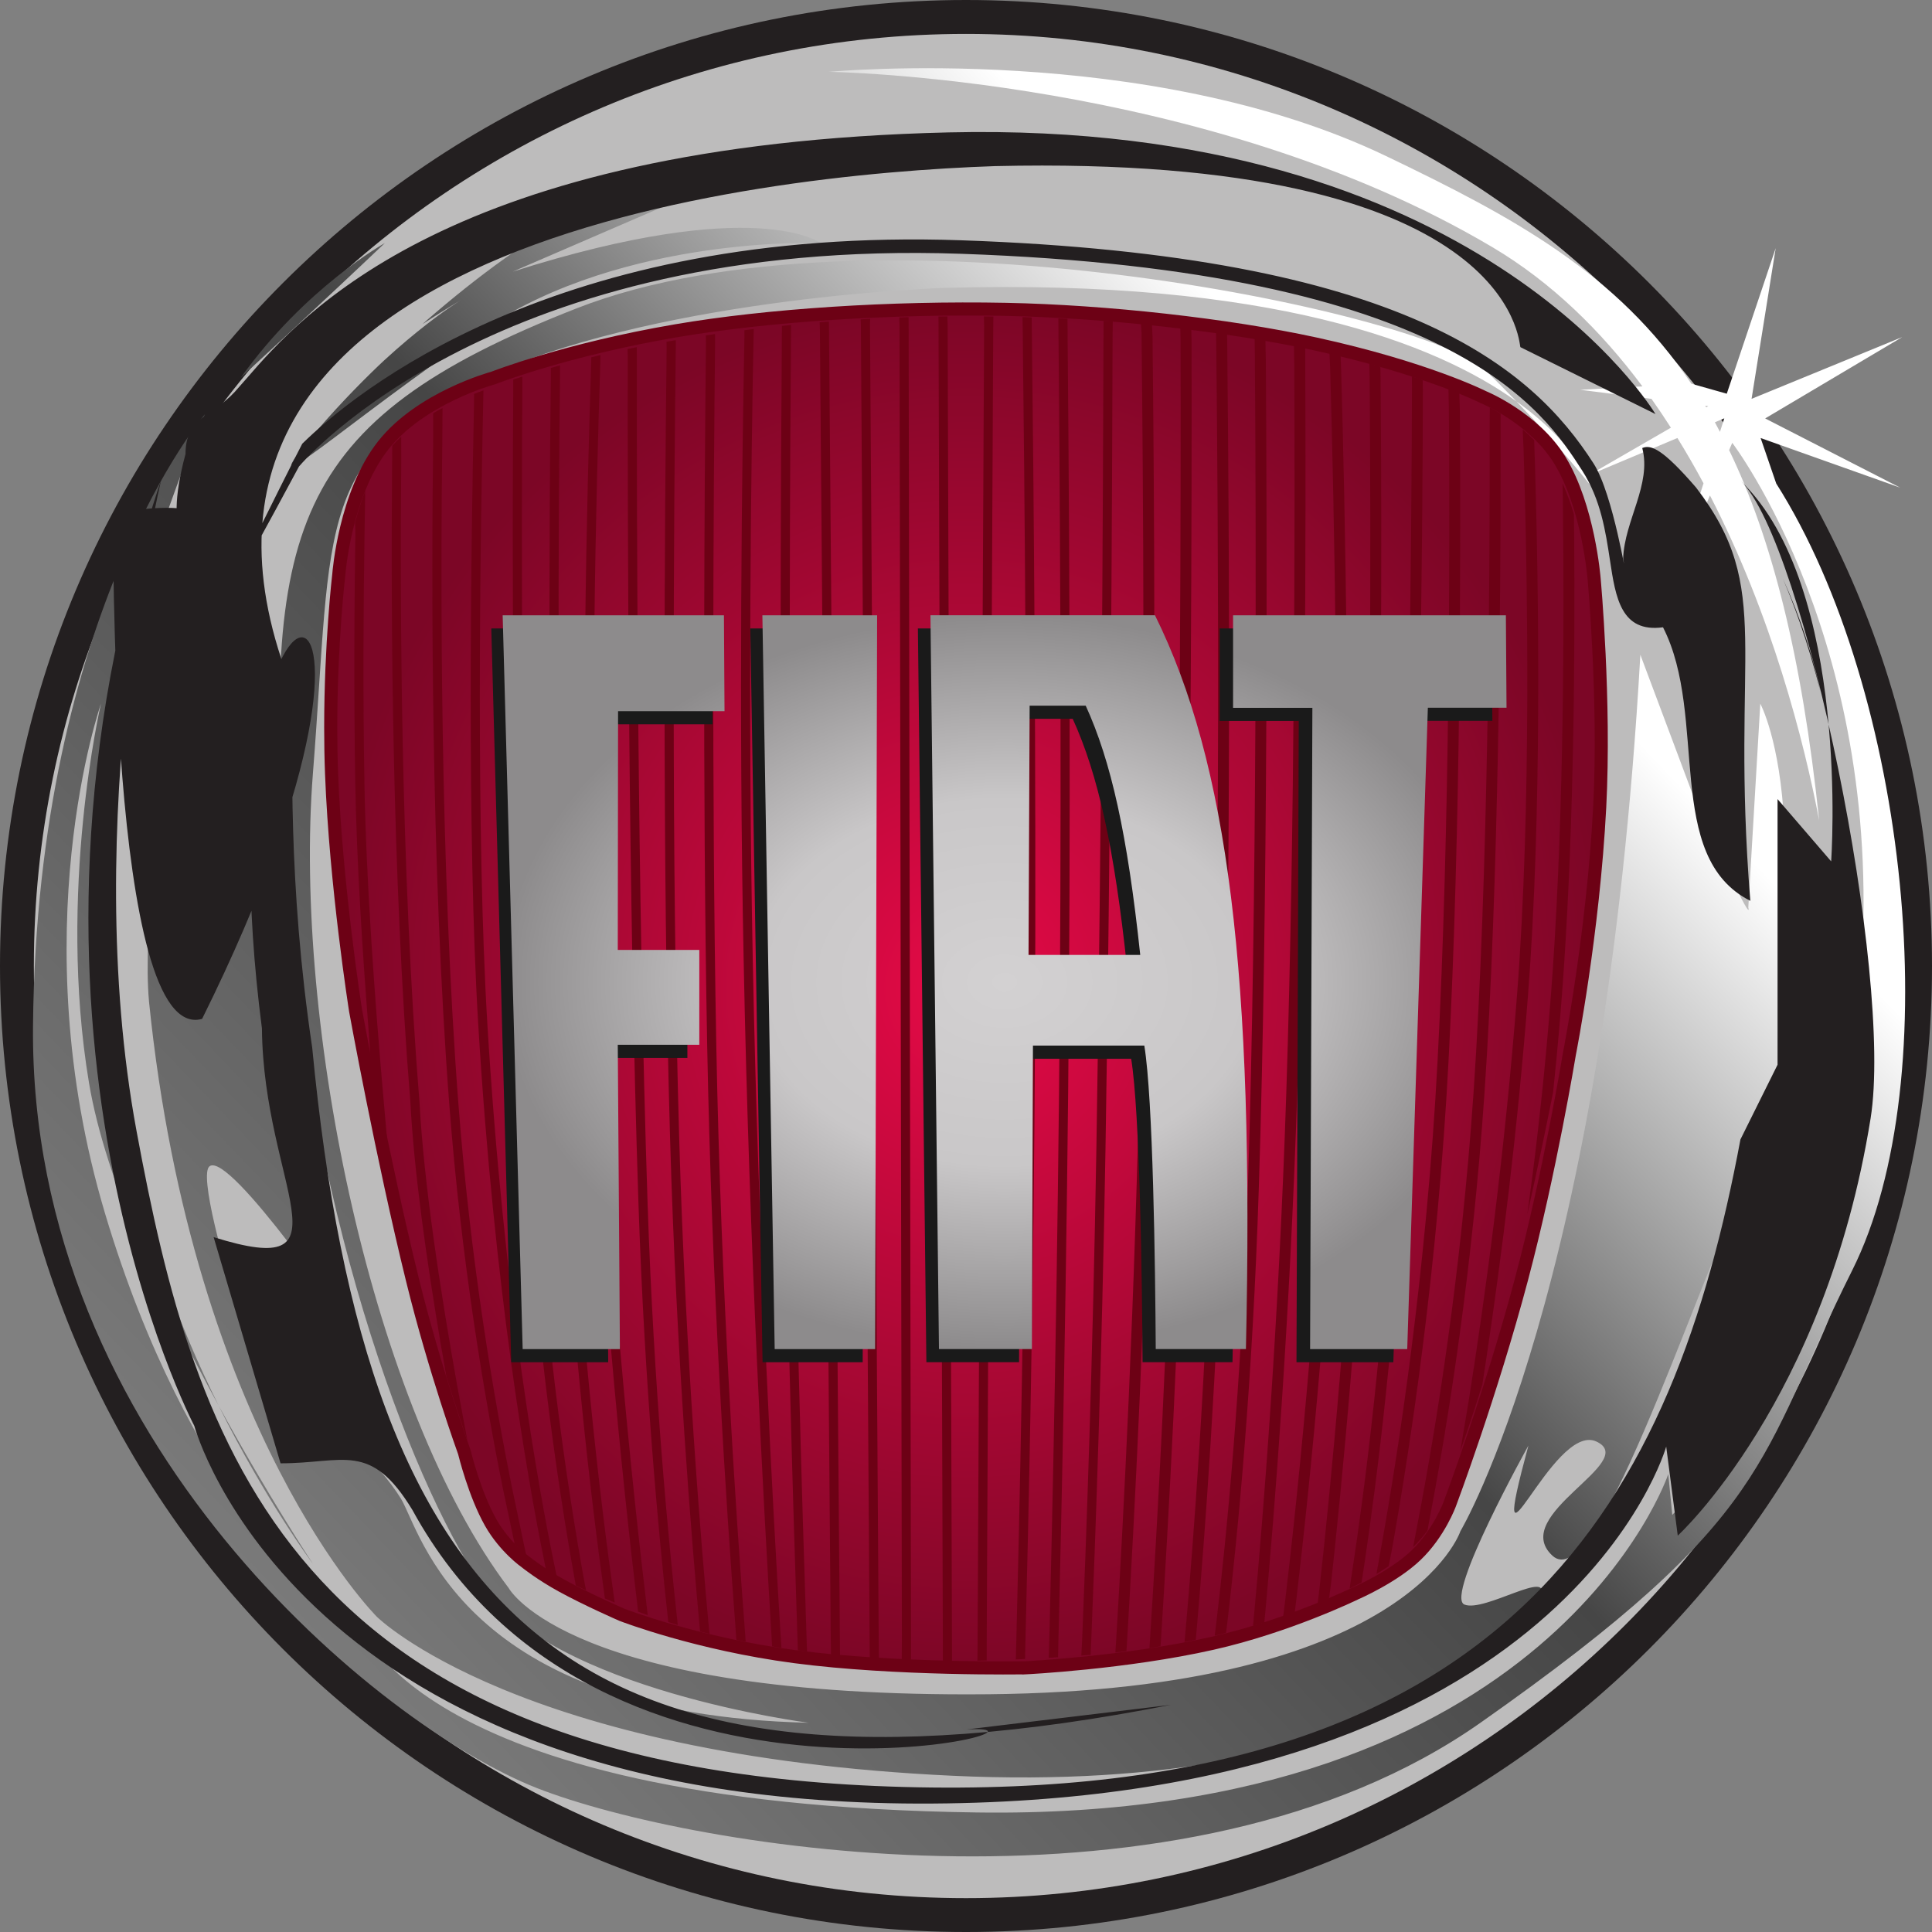
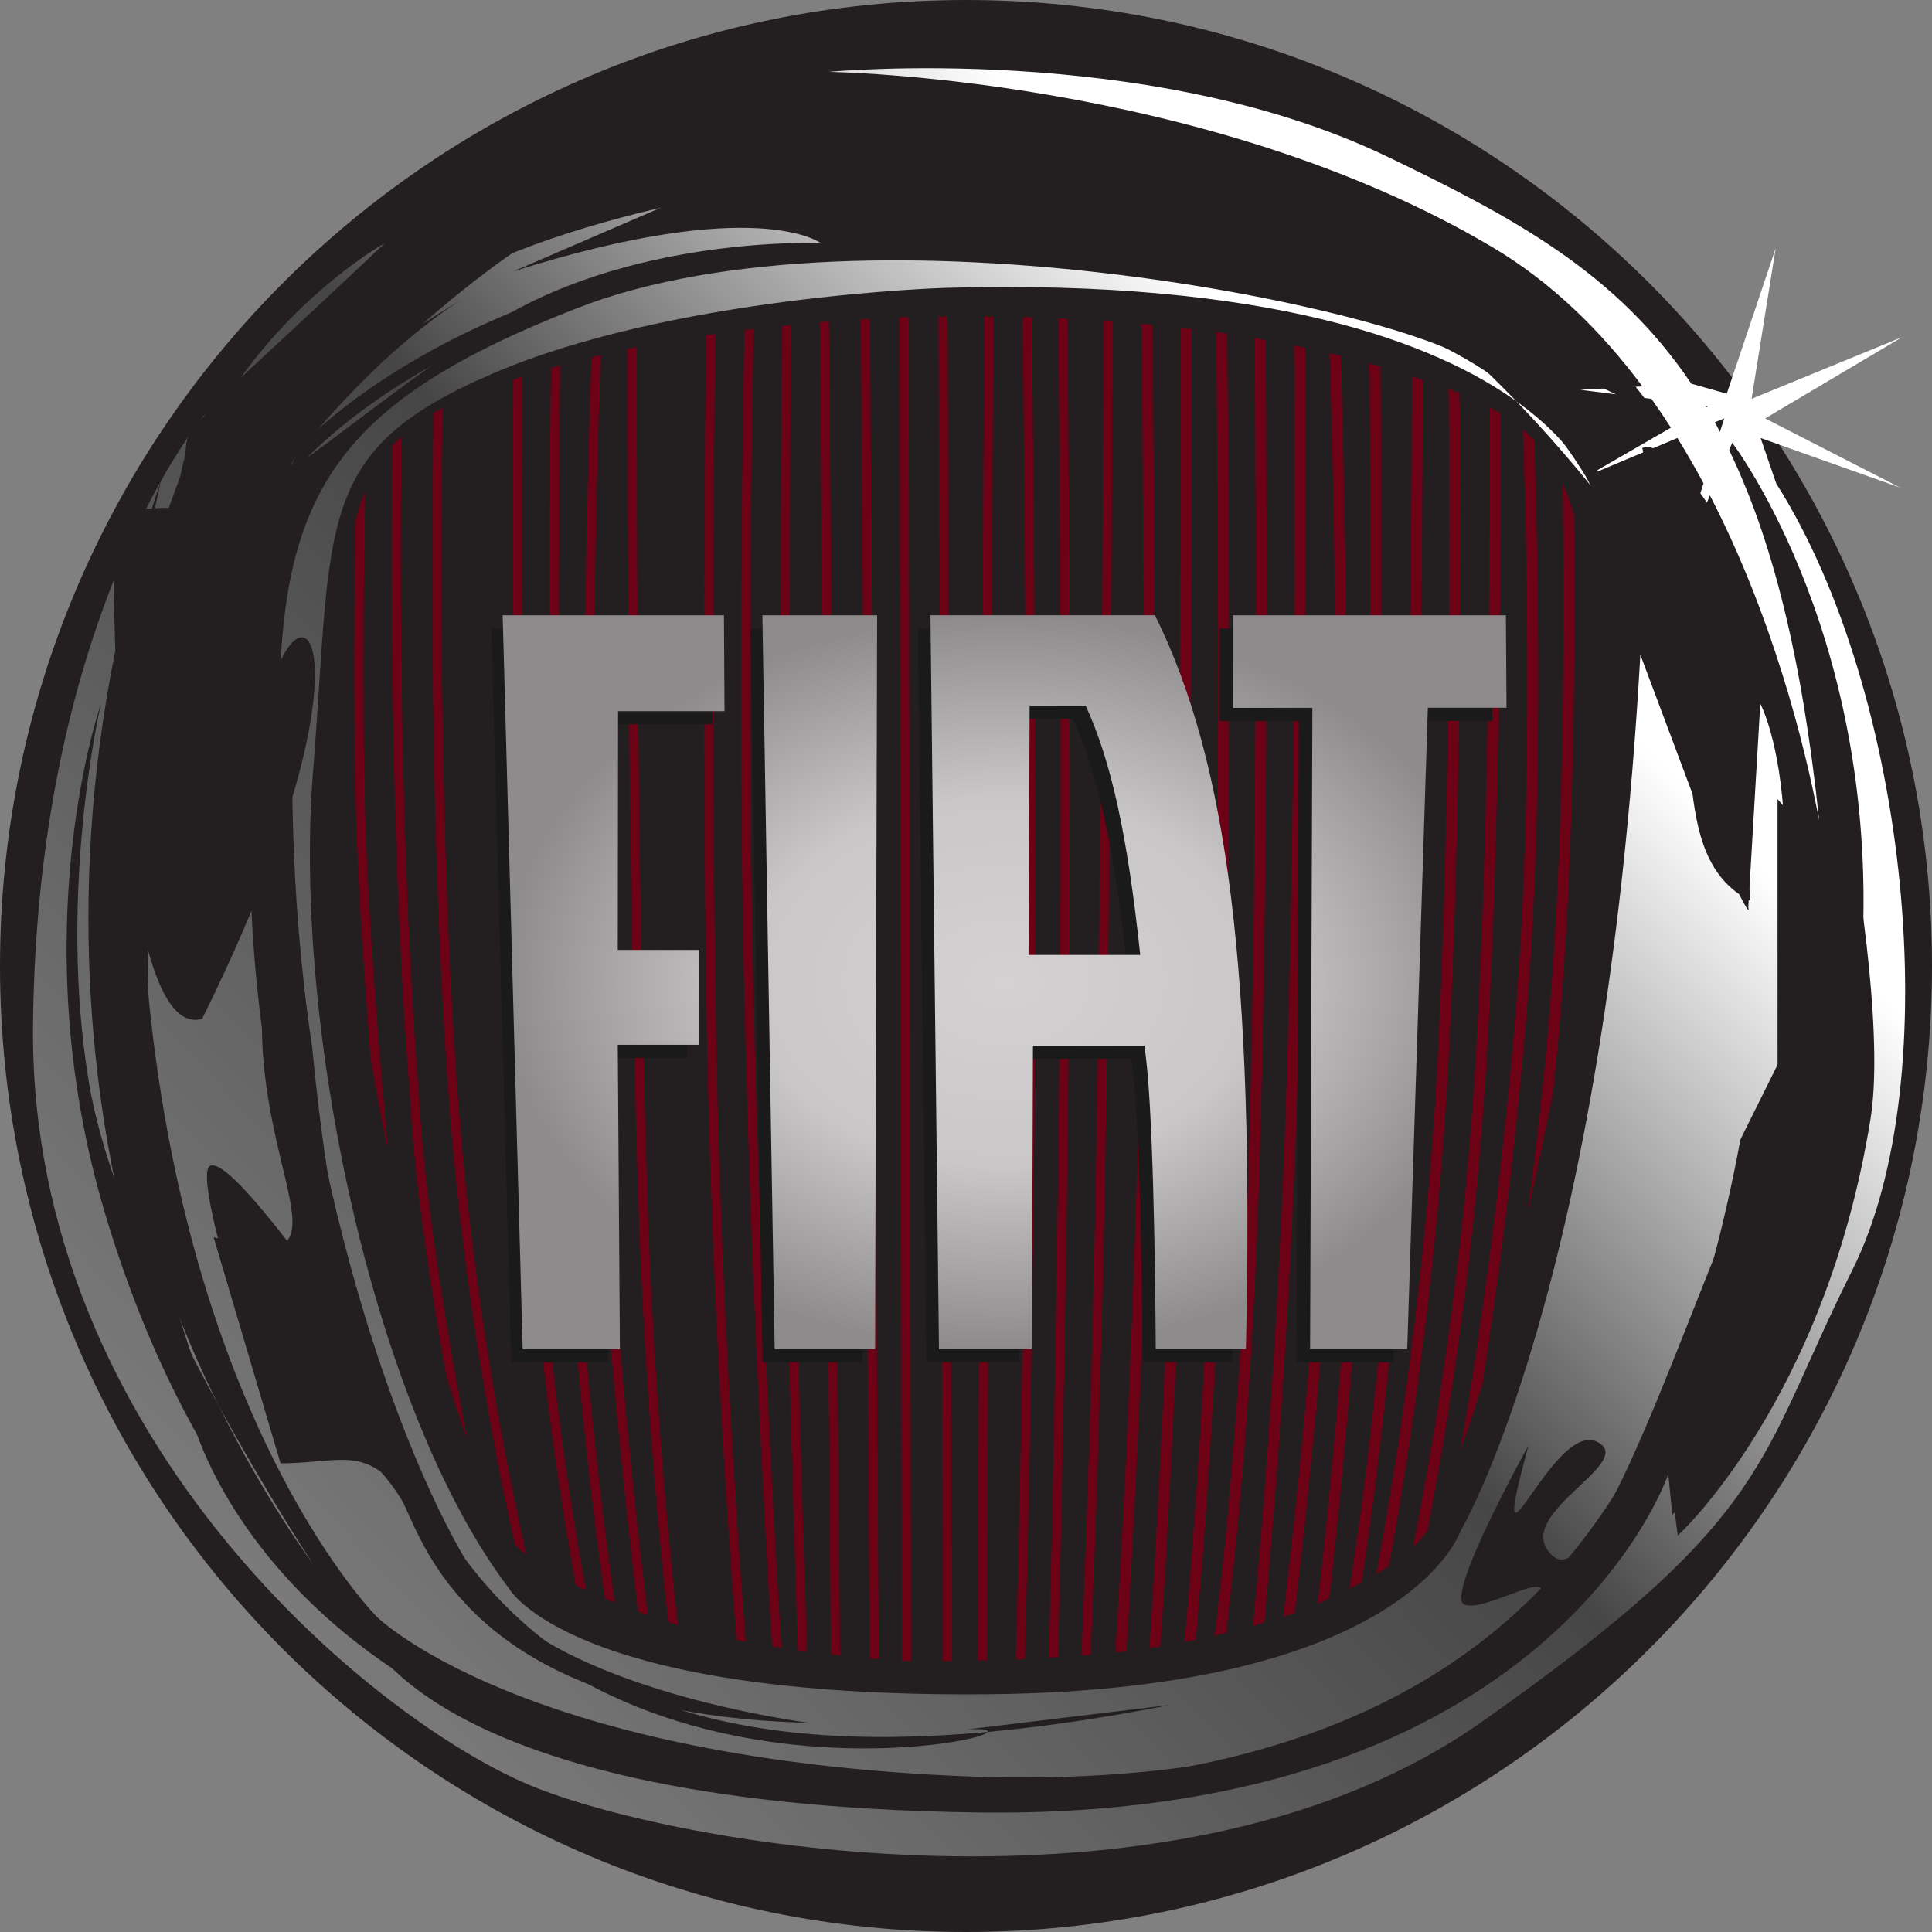
<svg xmlns="http://www.w3.org/2000/svg" version="1.1" viewBox="0 0 295 295" xml:space="preserve">
  <rect x="0" y="0" width="295" height="295" fill="#808080" stroke="none" />
  <defs>
    <clipPath id="d">
      <path d="m1094.3 667.16c0.1-1.012 0.22-1.965 0.33-2.984 3.27-32.551 4.77-23.84-0.33 2.984zm-486.84 136.59s25.906 23.891 44.403 41.492c0 0-24.668-13.828-44.403-41.492zm-6.894-317.06c14.668-29.589 29.101-48.843 29.101-48.843s-13.754 20.746-29.101 48.843zm480.5 284.37-4.82 14.046 43.05-15.304-41.65 21.347 42.3 25.102-46.49-19.059 7.44 46.485-15.09-44.903-10.94 3.09c-22.94 34.106-54.46 51.176-94.12 70.2-73.718 35.371-171.98 25.992-171.98 25.992s116-1.477 204.73-54.071c18.326-10.863 33.606-25.925 46.286-42.949l-19.15-1.055 21.95-2.8c2.07-2.918 4.07-5.883 5.99-8.891l-25.48-14.719 27.49 11.539c2.83-4.586 5.52-9.254 8.05-13.976l-10.87-34.028 12.85 30.286c19.04-36.828 29.07-75.95 33.69-100.23-5.33 50.816-14.63 87.039-27.77 114.21l0.96 2.254s48.1-62.867 39.47-165.98c-8.63-103.11-33.3-139.57-57.97-164.72l-1.23 12.578s-35.76-106.89-213.36-104.37c-177.6 2.519-191.17 60.351-191.17 60.351l-9.867 5.039s-41.93 32.684-67.832 119.45c-25.903 86.762-1.235 157.18-1.235 157.18s-13.566-57.84-3.699-116.94c5.113-30.625 23.461-69.324 39.969-99.528-12.117 24.43-24.403 55.907-28.867 89.469-9.872 74.188-7.403 124.48 4.929 162.2 12.332 37.719 19.735 54.071 19.735 54.071s-51.797-60.36-53.032-188.61c-1.234-128.26 107.3-216.27 155.4-235.14 48.101-18.86 199.8-44.004 291.07 20.117 91.269 64.129 85.099 80.472 114.7 139.58 29.61 59.098 17.27 178.55-23.43 242.68zm-21.6 23.519c-0.1 0.164-0.19 0.328-0.29 0.485l0.92-0.118-0.63-0.367zm4.24-7.57c-0.52 0.984-1.04 1.988-1.57 2.949l2.9 1.219-1.33-4.168zm-434.03 5.426c7.395 12.574 45.629 35.207 45.629 35.207s-20.969-12.578-44.398-40.239c-23.438-27.66 8.633 2.516 51.801 31.438 43.164 28.918 103.6 26.402 103.6 26.402s-19.73 15.09-94.965-8.804l72.766 31.437s-111-23.891-143.07-69.156c-32.071-45.266 1.23-18.86 8.636-6.285zm371.25 3.976c13.61-14.133 23.41-26.609 23.41-26.609s-4.01 12.711-23.41 26.609zm-421.82-185.05c13.566-133.28 70.301-189.87 70.301-189.87s43.164-42.75 177.6-49.035c134.43-6.285 177.61 46.523 181.31 55.324s-17.274-5.027-23.438-2.511c-6.168 2.511 19.738 49.039 19.738 49.039-13.57-50.297 7.4 7.543 20.96 1.254 13.57-6.282-27.132-22.633-13.56-35.208 13.56-12.574 41.92 76.704 60.43 116.94 18.5 40.234 12.33 81.73 11.1 108.14-1.23 26.406-7.4 37.722-7.4 37.722l-3.7-62.875s2.47-8.797-17.27 35.215l-16.03 42.75c-11.1-196.16-55.507-270.35-55.507-270.35s-16.031-49.032-145.53-50.293c-129.5-1.25-148 32.699-148 32.699-41.93 55.324-66.598 173.52-60.426 251.48 6.164 77.961 0 99.34 55.496 123.23 55.5 23.887 139.36 26.406 139.36 26.406 100.73 2.832 151.38-17.074 176.39-35.004-3.121 3.238-6.441 6.574-9.894 9.852-18.5 17.601-189.93 54.07-279.96 18.863s-96.199-69.156-90.031-172.27c6.168-103.11 38.234-188.61 60.433-221.3 22.199-32.692 101.13-42.754 101.13-42.754-107.3 2.519-119.63 59.094-125.8 69.164-6.168 10.058-24.668 30.18-28.367 13.828-3.699-16.344-36.859 83.609-30.691 88.641 6.164 5.031 44.257-50.922 44.257-50.922s-13.566 27.668-27.132 105.62c-13.567 77.957 7.398 116.94-6.168 119.45-13.567 2.515 16.871-115.04-21.985-120.26-11.07-1.492-1.883 103.96 3.055 125.34 4.93 21.379 10.301 27.617 10.301 27.617s-34.535-22.637-20.969-155.92" />
    </clipPath>
    <linearGradient id="a" x1="547.98" x2="1115" y1="353.56" y2="895.56" gradientUnits="userSpaceOnUse">
      <stop stop-color="#8c8c8c" offset="0" />
      <stop stop-color="#464646" offset=".5" />
      <stop stop-color="#fff" offset=".75" />
      <stop stop-color="#fff" offset="1" />
    </linearGradient>
    <radialGradient id="c" cx="150" cy="153.43" r="98" gradientTransform="matrix(1,0,0,1.069,-2.5,-13.068)" gradientUnits="userSpaceOnUse">
      <stop stop-color="#e60a47" offset="0" />
      <stop stop-color="#7c0626" offset="1" />
    </radialGradient>
    <radialGradient id="b" cx="55" cy="33.846" r="55" gradientTransform="matrix(1 0 0 .615 0 13.018)" gradientUnits="userSpaceOnUse">
      <stop stop-color="#d3d1d2" offset="0" />
      <stop stop-color="#c9c7c8" offset=".5" />
      <stop stop-color="#8d8b8c" offset="1" />
    </radialGradient>
  </defs>
  <path d="M 295,147.5 C 295,228.965 228.961,295 147.5,295 66.039,295 0,228.963 0,147.5 0,66.041 66.038,0 147.5,0 228.961,0 295,66.039 295,147.5" fill="#231f20" />
-   <path d="m289.82 147.5c0 78.608-63.72 142.33-142.32 142.33-78.605 0-142.33-63.719-142.33-142.33 0-78.602 63.722-142.32 142.33-142.32 78.605 0 142.32 63.721 142.32 142.32" fill="#bdbcbc" />
  <g transform="matrix(.495 0 0 -.495 -263.91 455.51)" fill="url(#a)">
    <g clip-path="url(#d)" fill="url(#a)">
      <path d="m1094.3 667.16c0.227-0.333 0 0 0 0zm-486.84 136.59s25.906 23.891 44.403 41.492c0 0-24.668-13.828-44.403-41.492zm-6.894-317.06c14.668-29.589 29.101-48.843 29.101-48.843s-13.754 20.746-29.101 48.843zm480.5 284.37-4.82 14.046 43.05-15.304-41.65 21.347 42.3 25.102-46.49-19.059 7.44 46.485-15.09-44.903-10.94 3.09c-22.94 34.106-54.46 51.176-94.12 70.2-73.718 35.371-171.98 25.992-171.98 25.992s116-1.477 204.73-54.071c18.326-10.863 33.606-25.925 46.286-42.949l-19.15-1.055 21.95-2.8c2.07-2.918 4.07-5.883 5.99-8.891l-25.48-14.719 27.49 11.539c2.83-4.586 5.52-9.254 8.05-13.976l-10.87-34.028 12.85 30.286c19.04-36.828 29.07-75.95 33.69-100.23-5.33 50.816-14.63 87.039-27.77 114.21l0.96 2.254s48.1-62.867 39.47-165.98c-8.63-103.11-33.3-139.57-57.97-164.72l-1.23 12.578s-35.76-106.89-213.36-104.37c-177.6 2.519-191.17 60.351-191.17 60.351l-9.867 5.039s-41.93 32.684-67.832 119.45c-25.903 86.762-1.235 157.18-1.235 157.18s-13.566-57.84-3.699-116.94c5.113-30.625 23.461-69.324 39.969-99.528-12.117 24.43-24.403 55.907-28.867 89.469-9.872 74.188-7.403 124.48 4.929 162.2 12.332 37.719 19.735 54.071 19.735 54.071s-51.797-60.36-53.032-188.61c-1.234-128.26 107.3-216.27 155.4-235.14 48.101-18.86 199.8-44.004 291.07 20.117 91.269 64.129 85.099 80.472 114.7 139.58 29.61 59.098 17.27 178.55-23.43 242.68zm-21.6 23.519c-0.1 0.164-0.19 0.328-0.29 0.485l0.92-0.118zm4.24-7.57c-0.52 0.984-1.04 1.988-1.57 2.949l2.9 1.219zm-434.03 5.426c62.835 46.824 32.388 31.173 1.231-5.032-23.438-27.66 8.633 2.516 51.801 31.438 43.164 28.918 103.6 26.402 103.6 26.402s-19.73 15.09-94.965-8.804l72.766 31.437c-71.995 7.823-162.35-119.26-134.43-75.441zm371.25 3.976c13.61-14.133 23.41-26.609 23.41-26.609s-4.01 12.711-23.41 26.609zm-421.82-185.05c13.566-133.28 70.301-189.87 70.301-189.87s43.164-42.75 177.6-49.035c134.43-6.285 177.61 46.523 181.31 55.324s-17.274-5.027-23.438-2.511c-6.168 2.511 19.738 49.039 19.738 49.039-13.57-50.297 7.4 7.543 20.96 1.254 13.57-6.282-27.132-22.633-13.56-35.208 13.56-12.574 41.92 76.704 60.43 116.94 18.5 40.234 12.33 81.73 11.1 108.14-1.23 26.406-7.4 37.722-7.4 37.722l-3.7-62.875s2.47-8.797-17.27 35.215l-16.03 42.75c-11.1-196.16-55.507-270.35-55.507-270.35s-16.031-49.032-145.53-50.293c-129.5-1.25-148 32.699-148 32.699-41.93 55.324-66.598 173.52-60.426 251.48 6.164 77.961 0 99.34 55.496 123.23 55.5 23.887 139.36 26.406 139.36 26.406 100.73 2.832 151.38-17.074 176.39-35.004-3.121 3.238-6.441 6.574-9.894 9.852-18.5 17.601-189.93 54.07-279.96 18.863s-96.199-69.156-90.031-172.27c6.168-103.11 38.234-188.61 60.433-221.3 22.199-32.692 101.13-42.754 101.13-42.754-107.3 2.519-119.63 59.094-125.8 69.164-6.168 10.058-24.668 30.18-28.367 13.828-3.699-16.344-36.859 83.609-30.691 88.641 6.164 5.031 44.257-50.922 44.257-50.922s-13.566 27.668-27.132 105.62c-31.942 229.02 24.496 12.53-28.153-0.81-11.07-1.492-1.883 103.96 3.055 125.34 11.078 41.461-14.584-85.567-10.668-128.3" fill="url(#a)" />
    </g>
  </g>
-   <path d="m156.56 254.66c0.104-5e-3 15.294-0.75 28.545-3.736 11.513-2.593 21.702-7.547 21.803-7.596l0.038-0.02 0.041-0.018c0.056-0.025 5.733-2.475 9.225-5.812 3.54-3.385 5.149-7.814 5.166-7.858 0.071-0.192 6.269-16.711 10.957-34.356 4.314-16.238 7.273-34.188 7.303-34.367 0.046-0.236 3.621-18.374 4.623-37.668 0.844-16.215-0.832-34.625-0.85-34.809-0.01-0.139-0.873-11.041-5.249-18.17-3.932-6.405-11.524-9.551-11.6-9.583l-0.066-0.026-0.065-0.034c-0.088-0.044-8.903-4.46-25.623-8.098-13.336-2.901-31.872-4.972-47.221-5.272-17.547-0.344-36.384 0.879-50.385 3.273-16.791 2.87-27.7 7.134-27.809 7.176l-0.091 0.034-0.094 0.026c-0.109 0.029-10.988 3.012-16.708 10.275-5.811 7.377-6.752 19.496-6.761 19.618l-7e-3 0.073c-0.017 0.122-1.234 10.575-1.234 23.385 0 2.296 0.038 4.668 0.132 7.072 0.655 17.061 3.638 35.972 3.667 36.161 0.035 0.186 4.076 22.387 8.684 41.097 3.414 13.87 7.861 26.141 7.905 26.261l0.03 0.088 0.023 0.09c0.017 0.062 1.532 6.288 3.996 10.633 2.145 3.78 5.305 6.002 5.338 6.022l0.051 0.036 0.051 0.042c0.023 0.016 2.174 1.753 5.474 3.561 3.8 2.081 8.891 4.311 9.108 4.403 0.359 0.14 11.584 4.437 26.382 6.39 15.453 2.04 35.021 1.707 35.218 1.704z" enable-background="new    " fill="url(#c)" stroke="#6d0115" stroke-width="2" />
  <g transform="matrix(1.654,0,0,1.631,-21.2,-15.775)" fill="#6d0115">
    <path d="m66.921 158.55c-0.405-0.188-0.626-0.297-0.626-0.297-0.023-0.01-0.138-0.061-0.325-0.148l-0.068-0.408c-1.602-8.961-4.047-25.333-4.847-45.297-0.989-23.477-0.951-52.25-0.857-66.187v-1.008c0.27-0.092 0.55-0.185 0.839-0.279l4e-3 1.01c-0.095 13.818-0.14 42.809 0.855 66.429 0.813 20.312 3.333 36.889 4.926 45.696l0.099 0.489z" />
    <path d="m69.566 159.7c-0.324-0.133-0.629-0.261-0.912-0.381l-0.078-0.629c-1.167-8.439-3.232-25.643-4.213-47.651-1.042-23.396-0.854-52.804-0.691-66.173l2e-3 -0.751c0.274-0.08 0.554-0.16 0.84-0.24l2e-3 0.829c-0.163 13.277-0.357 42.82 0.688 66.298 1.003 22.506 3.141 39.974 4.288 48.161l0.074 0.537z" />
    <path d="m89.348 40.495c0.212 25.916 0.823 100.68 1.001 122.33l0.016 1.829c-0.273-0.029-0.553-0.061-0.836-0.094l-0.021-1.738c-0.178-21.641-0.788-96.207-1-122.22l-0.021-0.758c0.283-0.024 0.566-0.048 0.849-0.07l0.012 0.715z" />
    <path d="m100.3 40.158c0.073 22.71 0.317 97.882 0.399 123.29l6e-3 1.729c-0.295 4e-3 -0.578 7e-3 -0.848 8e-3v-1.962c-0.084-25.73-0.328-101.04-0.4-123.34l-4e-3 -0.58c0.273-4e-3 0.547-7e-3 0.822-0.01l0.025 0.87z" />
    <path d="m104.51 40.271c-0.124 25.219-0.494 100.9-0.603 123.18l-2e-3 1.668c-0.291 8e-3 -0.574 0.015-0.854 0.021l0.012-1.354c0.106-21.879 0.481-98.496 0.605-123.68l-0.02-0.813c0.293 3e-3 0.585 6e-3 0.877 0.011l-0.015 0.97z" />
    <path d="m115.87 163c0.604-10.136 1.744-31.624 2.212-55.938 0.478-24.781 0.265-52.982 0.118-66.227l-0.048-0.852c0.341 0.03 0.679 0.061 1.016 0.093l0.046 1.092c0.146 13.391 0.352 41.332-0.121 65.913-0.465 24.112-1.59 45.448-2.197 55.704l-0.088 1.465c-0.354 0.043-0.66 0.084-1.02 0.123l0.082-1.373z" />
    <path d="m144.6 152.96c-0.45 0.622-0.922 1.14-1.324 1.535l0.404-2.175c1.758-9.238 4.031-23.528 5.166-40.308 1.348-19.948 1.521-47.224 1.492-62.723l0.018-1.485c0.328 0.184 0.66 0.379 0.992 0.589l2e-3 1.979c0.019 15.677-0.177 42.19-1.496 61.709-1.113 16.473-3.322 30.559-5.071 39.844l-0.183 1.035z" />
    <path d="m154.32 119.49c0.728-5.839 1.4-12.392 1.863-19.314 1.017-15.213 1.043-32.448 0.914-43.416l-0.023-1.831c0.424 0.96 0.766 1.944 1.042 2.889l0.02 1.701c0.091 10.982-7e-3 26.708-0.944 40.725-0.196 2.951-0.432 5.835-0.693 8.626l-0.309 3.083c-0.648 3.296-1.471 7.315-2.375 11.394l0.505-3.857z" />
    <path d="m141.02 156.29c-0.32 0.221-0.703 0.472-1.135 0.737l0.307-1.75c1.686-9.41 4.309-26.49 5.34-46.338 1.131-21.803 1.135-47.72 1.04-60.988l-0.039-1.879c0.288 0.103 0.628 0.23 1.005 0.383l0.047 1.75c0.093 13.357 0.082 39.103-1.044 60.787-1.002 19.301-3.508 35.996-5.2 45.598l-0.321 1.7z" />
    <path d="m128.61 160.61c0.797-8.768 2.258-26.919 2.96-48.816 0.788-24.582 0.791-53.712 0.733-67.784l-0.031-2.001c0.352 0.073 0.699 0.147 1.039 0.222l4e-3 1.937c0.057 14.141 0.051 43.156-0.735 67.659-0.697 21.753-2.143 39.816-2.944 48.675l-0.103 1.076c-0.335 0.1-0.669 0.203-1.04 0.308l0.117-1.276z" />
    <path d="m125.12 161.44c0.875-7.446 2.309-21.879 2.9-40.651 0.862-27.313 0.756-61.757 0.643-77.696l-0.019-1.773c0.335 0.058 0.665 0.116 0.992 0.177l0.038 1.853c0.112 16.06 0.214 50.293-0.645 77.473-0.583 18.483-1.98 32.772-2.862 40.351l-0.163 1.372c-0.336 0.083-0.695 0.175-1.049 0.258l0.165-1.364z" />
    <path d="m122.29 162.04c0.684-7.873 1.865-23.467 2.42-42.438 0.775-26.513 0.575-60.086 0.389-77.59l-0.02-1.251c0.344 0.047 0.684 0.096 1.02 0.146l0.018 1.673c0.184 17.666 0.371 50.813-0.396 77.052-0.546 18.678-1.699 34.088-2.388 42.098l-0.126 1.453c-0.348 0.073-0.676 0.141-1.035 0.211l0.118-1.354z" />
    <path d="m119.01 162.71c0.58-9.196 1.677-28.41 2.156-49.02 0.637-27.397 0.668-57.958 0.64-72.264l-0.029-1.077c0.343 0.039 0.683 0.078 1.02 0.118l0.021 1.214c0.027 14.417-7e-3 44.788-0.641 72.032-0.474 20.364-1.549 39.367-2.135 48.706l-0.088 1.378c-0.361 0.061-0.652 0.113-1.023 0.17l0.079-1.257z" />
    <path d="m115.53 40.945c-0.043 14.641-0.188 47.856-0.656 76.188-0.324 19.612-0.939 36.755-1.297 45.646l-0.078 1.814c-0.285 0.024-0.572 0.049-0.857 0.072l0.082-1.612c0.355-8.793 0.98-26.1 1.309-45.934 0.471-28.471 0.615-61.876 0.657-76.398l6e-3 -1.005c0.284 0.02 0.567 0.039 0.849 0.06l-0.015 1.169z" />
    <path d="m111.37 40.271c0.117 12.921 0.291 38.208 0.136 62.037-0.169 25.795-0.72 50.424-0.981 61.028l-0.031 1.484c-0.287 0.019-0.572 0.036-0.857 0.053l0.039-1.259c0.259-10.431 0.818-35.277 0.988-61.313 0.155-23.689-0.016-48.823-0.133-61.806l-0.01-1.017c0.281 0.013 0.561 0.026 0.841 0.04l8e-3 0.753z" />
    <path d="m108.07 40.215c0.173 14.819 0.413 41.343 0.296 66.358-0.109 23.273-0.6 45.563-0.896 57.209l-0.025 1.205c-0.285 0.013-0.567 0.025-0.848 0.037l0.035-1.411c0.296-11.683 0.782-33.876 0.892-57.044 0.116-24.89-0.121-51.273-0.294-66.13l-0.019-1.082c0.283 8e-3 0.566 0.017 0.848 0.025l0.011 0.833z" />
-     <path d="m78.317 162.64c-0.293-0.074-0.584-0.15-0.873-0.229l-0.05-0.554c-0.707-7.738-2.129-25.139-2.717-45.565-0.751-26.057-0.501-58.624-0.317-73.959l-7e-3 -0.672c0.281-0.049 0.563-0.098 0.849-0.146l2e-3 0.68c-0.184 15.265-0.438 47.946 0.315 74.073 0.596 20.69 2.048 38.27 2.743 45.829l0.055 0.543z" />
    <path d="m72.612 160.88c-0.304-0.11-0.601-0.219-0.89-0.327l-0.069-0.64c-1.287-10.892-3.776-34.42-4.565-59.381-0.668-21.118-0.091-44.688 0.298-56.542l0.015-0.869c0.279-0.069 0.562-0.138 0.849-0.206l-0.011 0.749c-0.388 11.722-0.984 35.532-0.31 56.842 0.8 25.313 3.351 49.151 4.618 59.797l0.065 0.577z" />
    <g fill="#6d0115">
      <path d="m48.65 117.46c-1.028-5.078-1.629-8.787-1.64-8.852l-0.144-2.224c-0.593-7.598-1.126-16.11-1.25-23.368-0.147-8.582-0.085-17.163 0.013-23.581l-0.035-0.818c0.247-0.974 0.555-1.995 0.938-2.987l-0.072 4.563c-0.091 6.322-0.143 14.564-1e-3 22.81 0.157 9.182 0.97 20.38 1.731 29.18l0.46 5.277z" fill="#6d0115" />
    </g>
    <g fill="#6d0115">
      <path d="m55.968 144.56c-0.583-1.735-1.251-3.782-1.944-6.018l-0.513-3.002c-1.312-7.869-2.476-16.227-2.806-22.647-1.716-21.341-1.803-45.976-1.695-59.089l0.021-2.413c0.267-0.296 0.543-0.575 0.824-0.838l5e-3 2.282c-0.12 12.82-0.073 38.141 1.685 60.002 0.384 7.485 1.908 17.617 3.474 26.525l0.949 5.198z" fill="#6d0115" />
    </g>
    <g fill="#6d0115">
      <path d="m60.106 149.05c-1.73-8.651-3.864-21.41-4.968-35.999-1.714-22.638-1.655-49.277-1.486-62.456l0.02-2.722c-0.246 0.128-0.539 0.289-0.864 0.482l1e-3 2.269c-0.168 13.209-0.225 39.846 1.489 62.491 1.1 14.532 3.22 27.256 4.949 35.933l1.076 5.148c0.186 0.213 0.383 0.423 0.592 0.626 0.152 0.146 0.311 0.291 0.475 0.433l-1.284-6.205z" fill="#6d0115" />
    </g>
    <path d="m75.338 161.32c-0.783-7.136-2.166-21.588-2.739-39.03-0.943-28.697-1.01-64.515-0.991-79.393l-8e-3 -0.725c-0.287 0.058-0.571 0.116-0.851 0.175l0.017 0.632c-0.019 14.934 0.05 50.683 0.991 79.339 0.561 17.055 1.895 31.258 2.688 38.577l0.066 0.63c0.288 0.095 0.58 0.188 0.876 0.279l-0.049-0.484z" />
-     <path d="m57.445 46.209c-0.311 0.121-0.597 0.235-0.858 0.342l-0.016 1.283c-0.282 13.393-0.652 40.171 0.397 57.767 1.488 24.952 4.571 42.639 6.095 50.236l0.142 0.748c0.323 0.206 0.691 0.426 0.994 0.6l-0.189-0.918c-1.469-7.202-4.674-25.123-6.201-50.716-1.056-17.713-0.671-44.761-0.389-58.027l0.025-1.348" />
    <path d="m78.826 40.946c-0.285 0.041-0.568 0.083-0.851 0.124l0.014 0.717c-0.146 13.95-0.333 41.538 0.112 65.691 0.423 22.967 1.812 43.91 2.595 54.279l0.1 1.442c0.287 0.059 0.574 0.117 0.862 0.173l-0.092-1.273c-0.776-10.209-2.195-31.385-2.624-54.637-0.446-24.181-0.257-51.807-0.111-65.731l-5e-3 -0.785z" />
    <path d="m82.401 40.476c-0.288 0.035-0.574 0.07-0.86 0.106l-2e-3 0.699c-0.218 11.374-0.541 34.907-0.069 58.338 0.51 26.646 1.885 51.803 2.549 62.854l0.076 1.337c0.29 0.047 0.577 0.094 0.864 0.138l-0.095-1.461c-0.663-11.009-2.042-36.199-2.552-62.885-0.472-23.467-0.147-47.037 0.071-58.376l0.018-0.75z" />
    <path d="m85.845 40.096c-0.28 0.027-0.561 0.057-0.841 0.086l-6e-3 0.708c-0.094 12.207-0.224 37.87 0.065 62.769 0.281 24.145 0.999 48.016 1.359 58.948l0.051 1.567c0.285 0.04 0.568 0.079 0.847 0.116l-0.056-1.688c-0.36-10.919-1.079-34.8-1.359-58.954-0.291-25.013-0.158-50.798-0.064-62.929l4e-3 -0.623z" />
    <path d="m93.149 39.519c-0.293 0.017-0.586 0.034-0.879 0.052l0.021 0.477c0.146 22.377 0.645 98.671 0.806 123.4l0.014 1.48c0.298 0.026 0.581 0.05 0.847 0.071l-0.018-1.495c-0.162-24.68-0.661-101.18-0.807-123.51l0.016-0.471z" />
    <path d="m96.694 39.359c-0.285 9e-3 -0.572 0.02-0.859 0.03l0.021 0.825c0.043 23.682 0.179 99.978 0.22 122.89l-0.013 2.038c0.219 0.014 0.378 0.022 0.469 0.027 0.048 0 0.179 3e-3 0.385 5e-3l2e-3 -2.125c-0.042-22.979-0.178-99.169-0.221-122.84l-4e-3 -0.856z" />
    <path d="m131.47 159.44c1.217-10.387 3.426-31.854 4.361-57.596 0.697-19.163 0.144-44.87-0.22-57.725l-0.065-1.384c0.354 0.085 0.697 0.17 1.033 0.255l0.051 1.422c0.363 12.971 0.903 38.438 0.211 57.469-0.934 25.709-3.137 47.163-4.358 57.6l-0.146 1.19c-0.301 0.104-0.655 0.224-1.062 0.355l0.195-1.586z" />
    <path d="m135.69 157.96c0.984-9.042 2.711-26.914 3.752-49.206 0.999-21.405 0.947-49.041 0.826-63.693l-0.021-1.066c-0.326-0.096-0.666-0.193-1.02-0.293l0.029 1.264c0.122 14.613 0.176 42.309-0.824 63.741-1.053 22.562-2.809 40.587-3.785 49.495l-0.188 1.615c0.303-0.14 0.66-0.307 1.049-0.491l0.182-1.366z" />
    <path d="m138.79 155.98c1.191-8.092 2.813-21.325 3.732-38.227 1.368-25.141 1.615-57.214 1.654-71.552l-0.02-0.952c-0.285-0.101-0.619-0.215-1.001-0.343l0.011 0.962c-0.036 14.161-0.276 46.516-1.654 71.83-0.957 17.59-2.674 31.19-3.872 39.139l-0.233 1.563c0.373-0.189 0.746-0.384 1.105-0.577l0.278-1.843z" />
    <path d="m147.63 145.49s0.907-2.535 2.026-6.161l0.424-2.818c1.378-9.352 2.832-21.017 3.797-33.656 1.283-16.825 1.003-37.319 0.646-49.656l-0.078-2.328c-0.336-0.35-0.689-0.681-1.057-0.991l0.082 1.895c0.373 12.105 0.73 33.542-0.602 51.004-1.12 14.677-2.901 28.035-4.455 37.972l-0.783 4.739z" />
  </g>
  <g transform="matrix(.965 0 0 1.005 3.345 -2.232)" fill-rule="evenodd">
    <g transform="matrix(1.44,0,0,1.647,74.27,97.699)" fill="#1a1a1a">
      <g fill="#1a1a1a">
        <polygon class="fil0" points="21.547 39.621 21.547 30.87 12.613 30.87 12.646 8.845 24.31 8.845 24.247 3e-4 0 3e-4 2.192 67.691 12.846 67.691 12.613 39.621" />
        <polygon class="fil0" points="40.809 67.691 41.032 3e-4 28.459 3e-4 29.807 67.691" />
        <polygon class="fil0" points="110 8.528 109.93 3e-4 80.036 3e-4 80.036 8.538 88.726 8.538 88.476 67.691 99.12 67.691 101.38 8.528" />
        <path class="fil0" d="m57.623 31.329 0.121-22.992h6.143c2.785 5.121 4.574 11.893 5.977 22.992h-12.241zm-9.815 36.36h10.185l0.114-27.991h12.204c0.959 4.941 1.194 20.191 1.252 27.991h9.88c0.932-34.558-1.964-54.091-9.965-67.69h-24.602l0.932 67.69z" />
      </g>
    </g>
    <g transform="matrix(1.444,0,0,1.647,76.07,95.702)" fill="url(#b)">
      <g fill="url(#b)">
        <polygon class="fil0" points="21.547 30.87 12.613 30.87 12.646 8.845 24.31 8.845 24.247 3e-4 0 3e-4 2.192 67.691 12.846 67.691 12.613 39.621 21.547 39.621" />
        <polygon class="fil0" points="29.807 67.691 40.809 67.691 41.032 3e-4 28.459 3e-4" />
        <polygon class="fil0" points="101.38 8.528 110 8.528 109.93 3e-4 80.036 3e-4 80.036 8.538 88.726 8.538 88.476 67.691 99.12 67.691" />
        <path class="fil0" d="m57.623 31.329 0.121-22.992h6.143c2.785 5.121 4.574 11.893 5.977 22.992h-12.241zm-9.815 36.36h10.185l0.114-27.991h12.204c0.959 4.941 1.194 20.191 1.252 27.991h9.88c0.932-34.558-1.964-54.091-9.965-67.69h-24.602l0.932 67.69z" />
      </g>
    </g>
  </g>
  <path d="m17.257 78.409c0.077 0.392-0.818 81.233 13.603 77.164 38.574-77.739-1.174-78.106 9.133 1.453 0.238 24.057 14.197 38.634-7.376 31.873l10.218 34.537c9.668 0.015 13.717-3.432 20.133 7.119 28.744 52.607 104.42 32.378 84.61 33.518l31.184-3.754c-90.576 17.787-122.64-12.167-131.09-100.35-3.762-25.247-3.004-44.902-3.004-54.683-27.332-68.082 70.82-78.68 107.23-79.922 79.621-1.866 79.982 27.217 80.254 27.642l20.626 10.216c-0.272-0.437-27.062-44.9-107.92-43.007-76.196 1.784-98.814 27.885-107.33 37.713l-1.684 1.912c-3.501 3.818-7.517 3.852-7.517 9.477-7.458 27.718 19.64 3.507-11.071 9.095zm233.5-9.998c1.462 5.497-2.715 11.129-2.91 16.813 0.648 4.321-1.465-9.7-4.533-14.472-9.397-14.625-28.865-31.713-96.515-34.062-62.014-2.153-92.749 23.301-100.65 31.066-1.135 2.116-21.944 43.424-0.499 3.477 1.087-1.282 30.472-34.933 101.08-32.482 75.26 2.612 89.001 23.991 94.87 33.12 2.826 4.402 3.568 9.321 4.226 13.661 0.861 5.715 1.683 11.113 8.101 10.25 6.976 13.642 0.018 35.058 13.332 41.769-3.108-38.387 3.771-47.384-8.289-63.114-5.013-5.805-6.859-6.607-8.21-6.025zm27.222 37.274c-1.163-5.426-3.019-11.343-5.77-17.362 1.445 3.333 3.756 9.274 5.77 17.362zm-5.77-17.362c-0.351-0.816-0.668-1.519-0.901-2.008 0.332 0.672 0.599 1.338 0.901 2.008zm-6.413-14.888c16.825 16.224 13.806 58.087 13.806 58.087l-8.185-9.508v40.562l-5.666 11.407c-10.075 53.873-33.996 101.41-127.8 98.872-93.804-2.535-108.28-52.603-117.1-100.14-8.814-47.533 3.777-99.503 3.777-99.503-27.702 82.391 5.038 144.5 5.038 144.5s15.736 58.307 112.69 57.675c96.949-0.632 112.06-54.505 112.06-54.505l1.762 13.597s22.521-20.6 29.444-63.699c3.509-21.82-10.05-87.921-19.829-97.348zm5.513 12.88c-0.327-0.684-0.525-1.062-0.525-1.062 0.183 0.356 0.351 0.71 0.525 1.062" fill="#231f20" />
</svg>